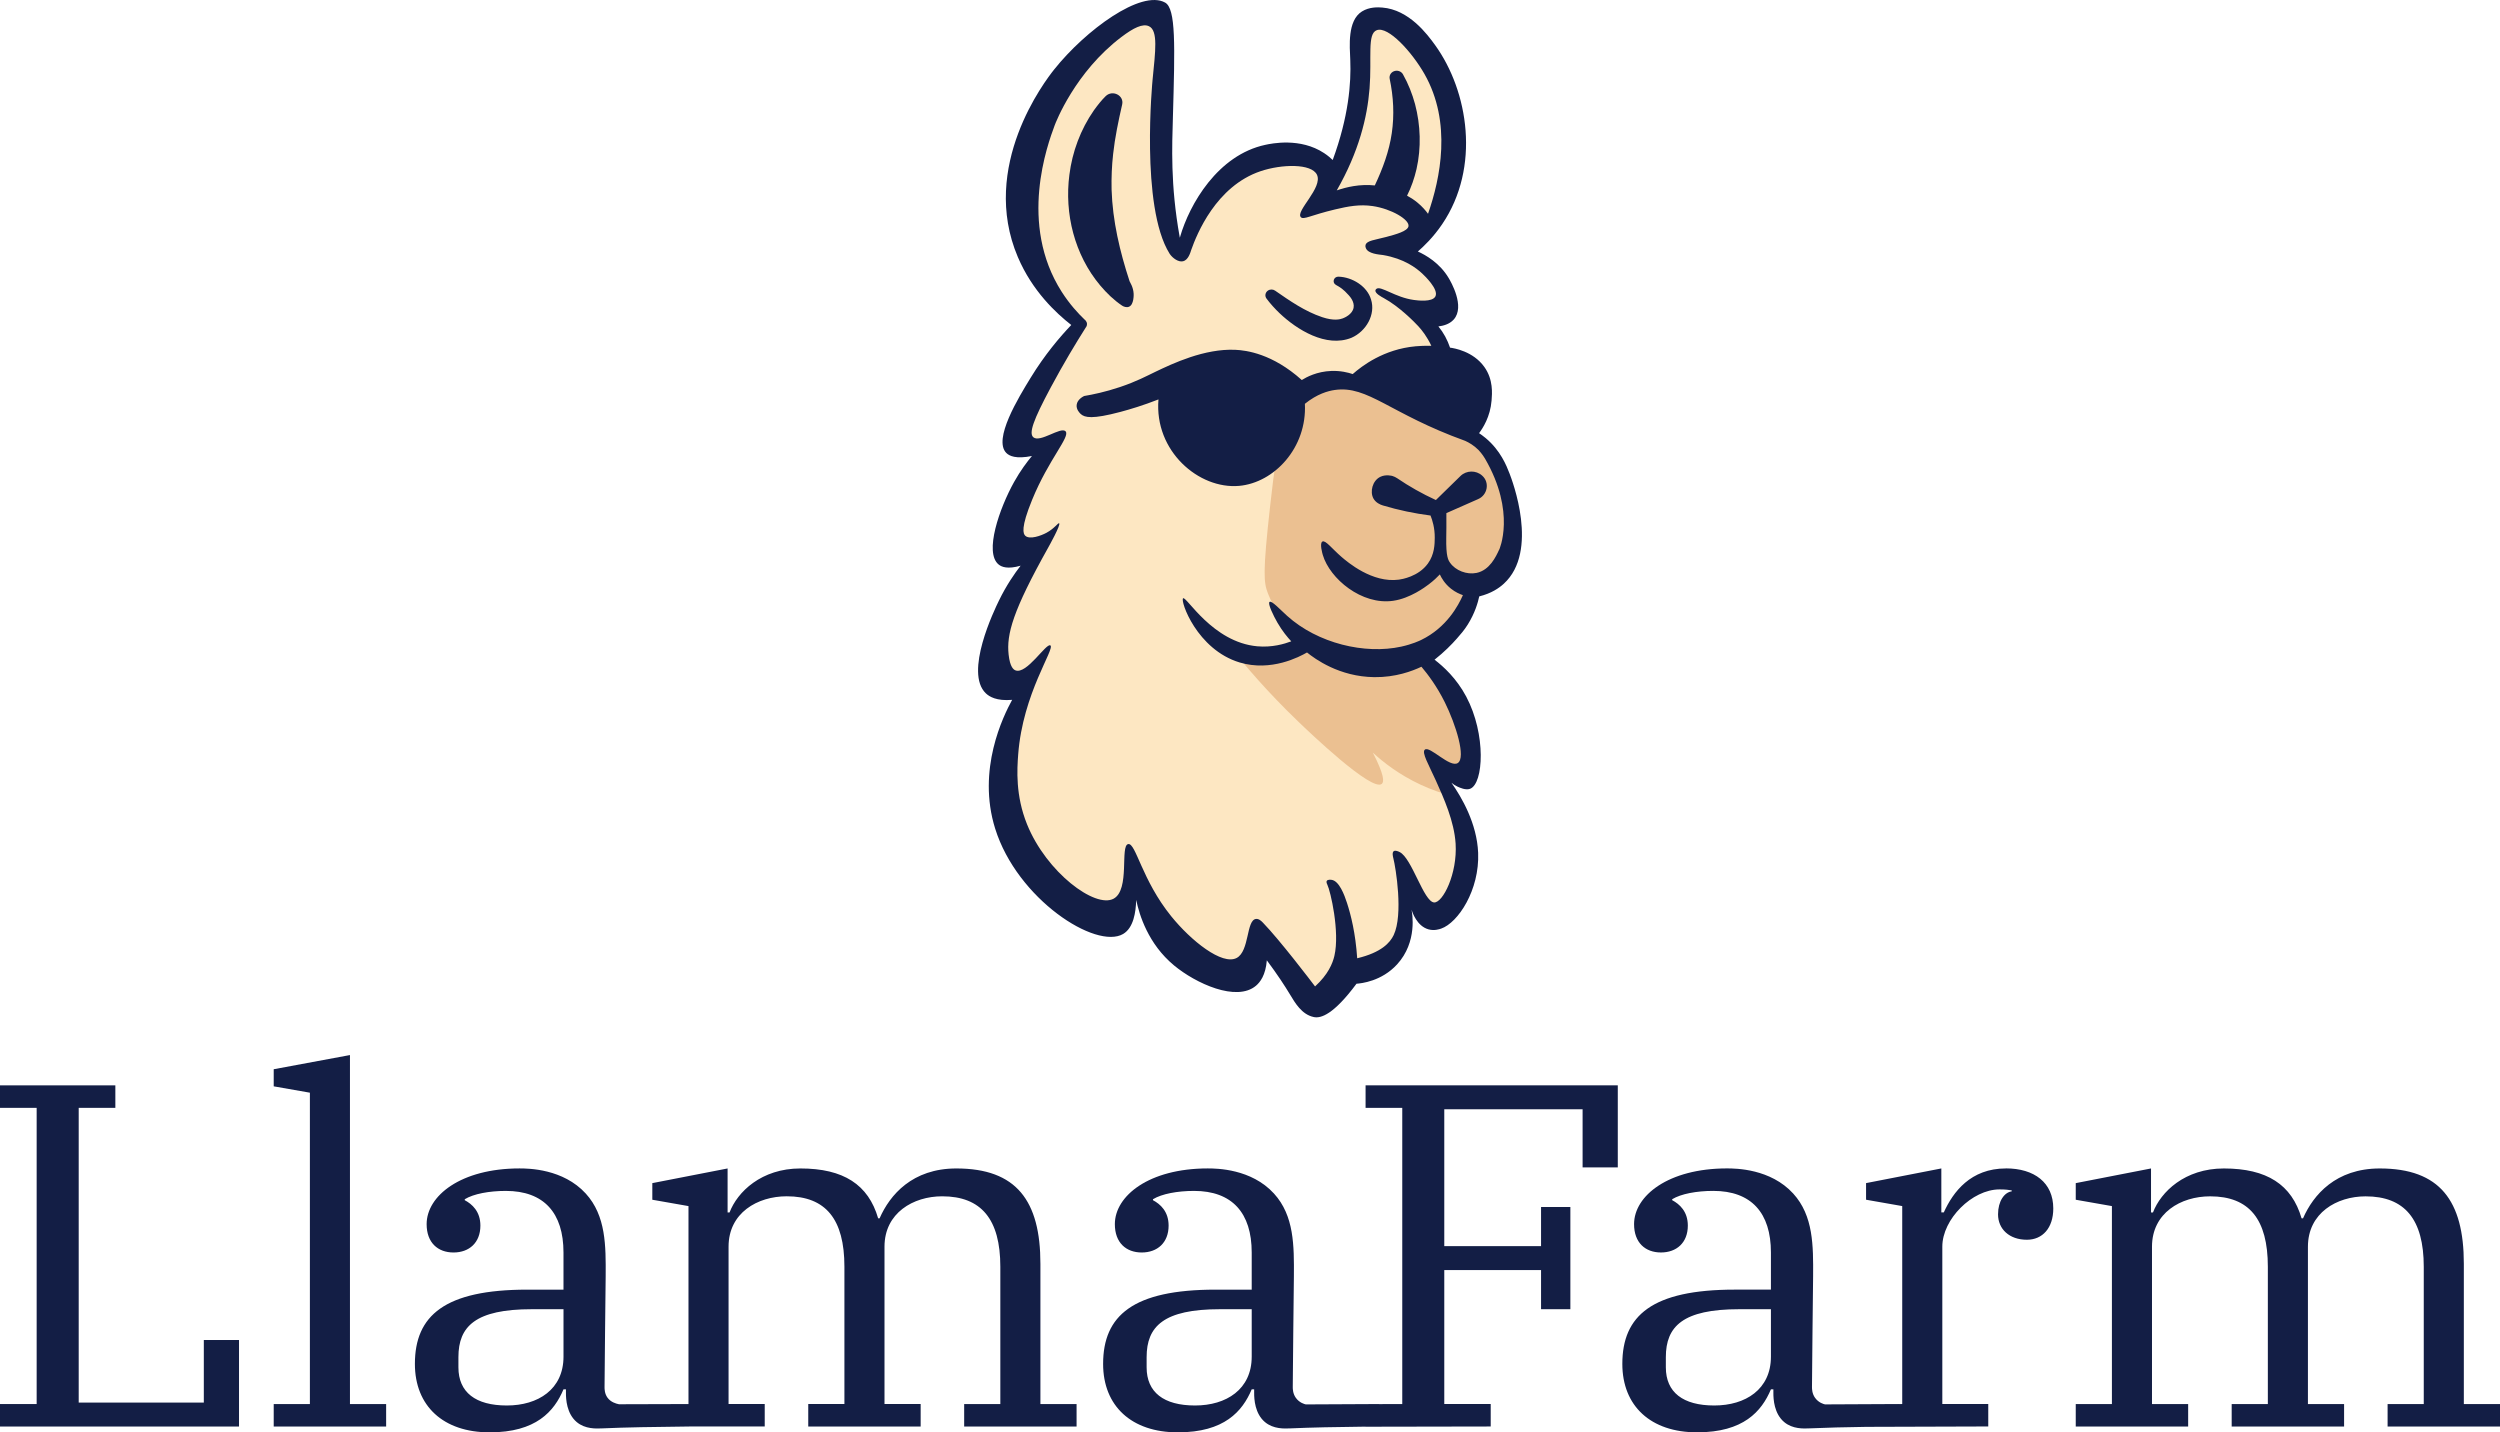
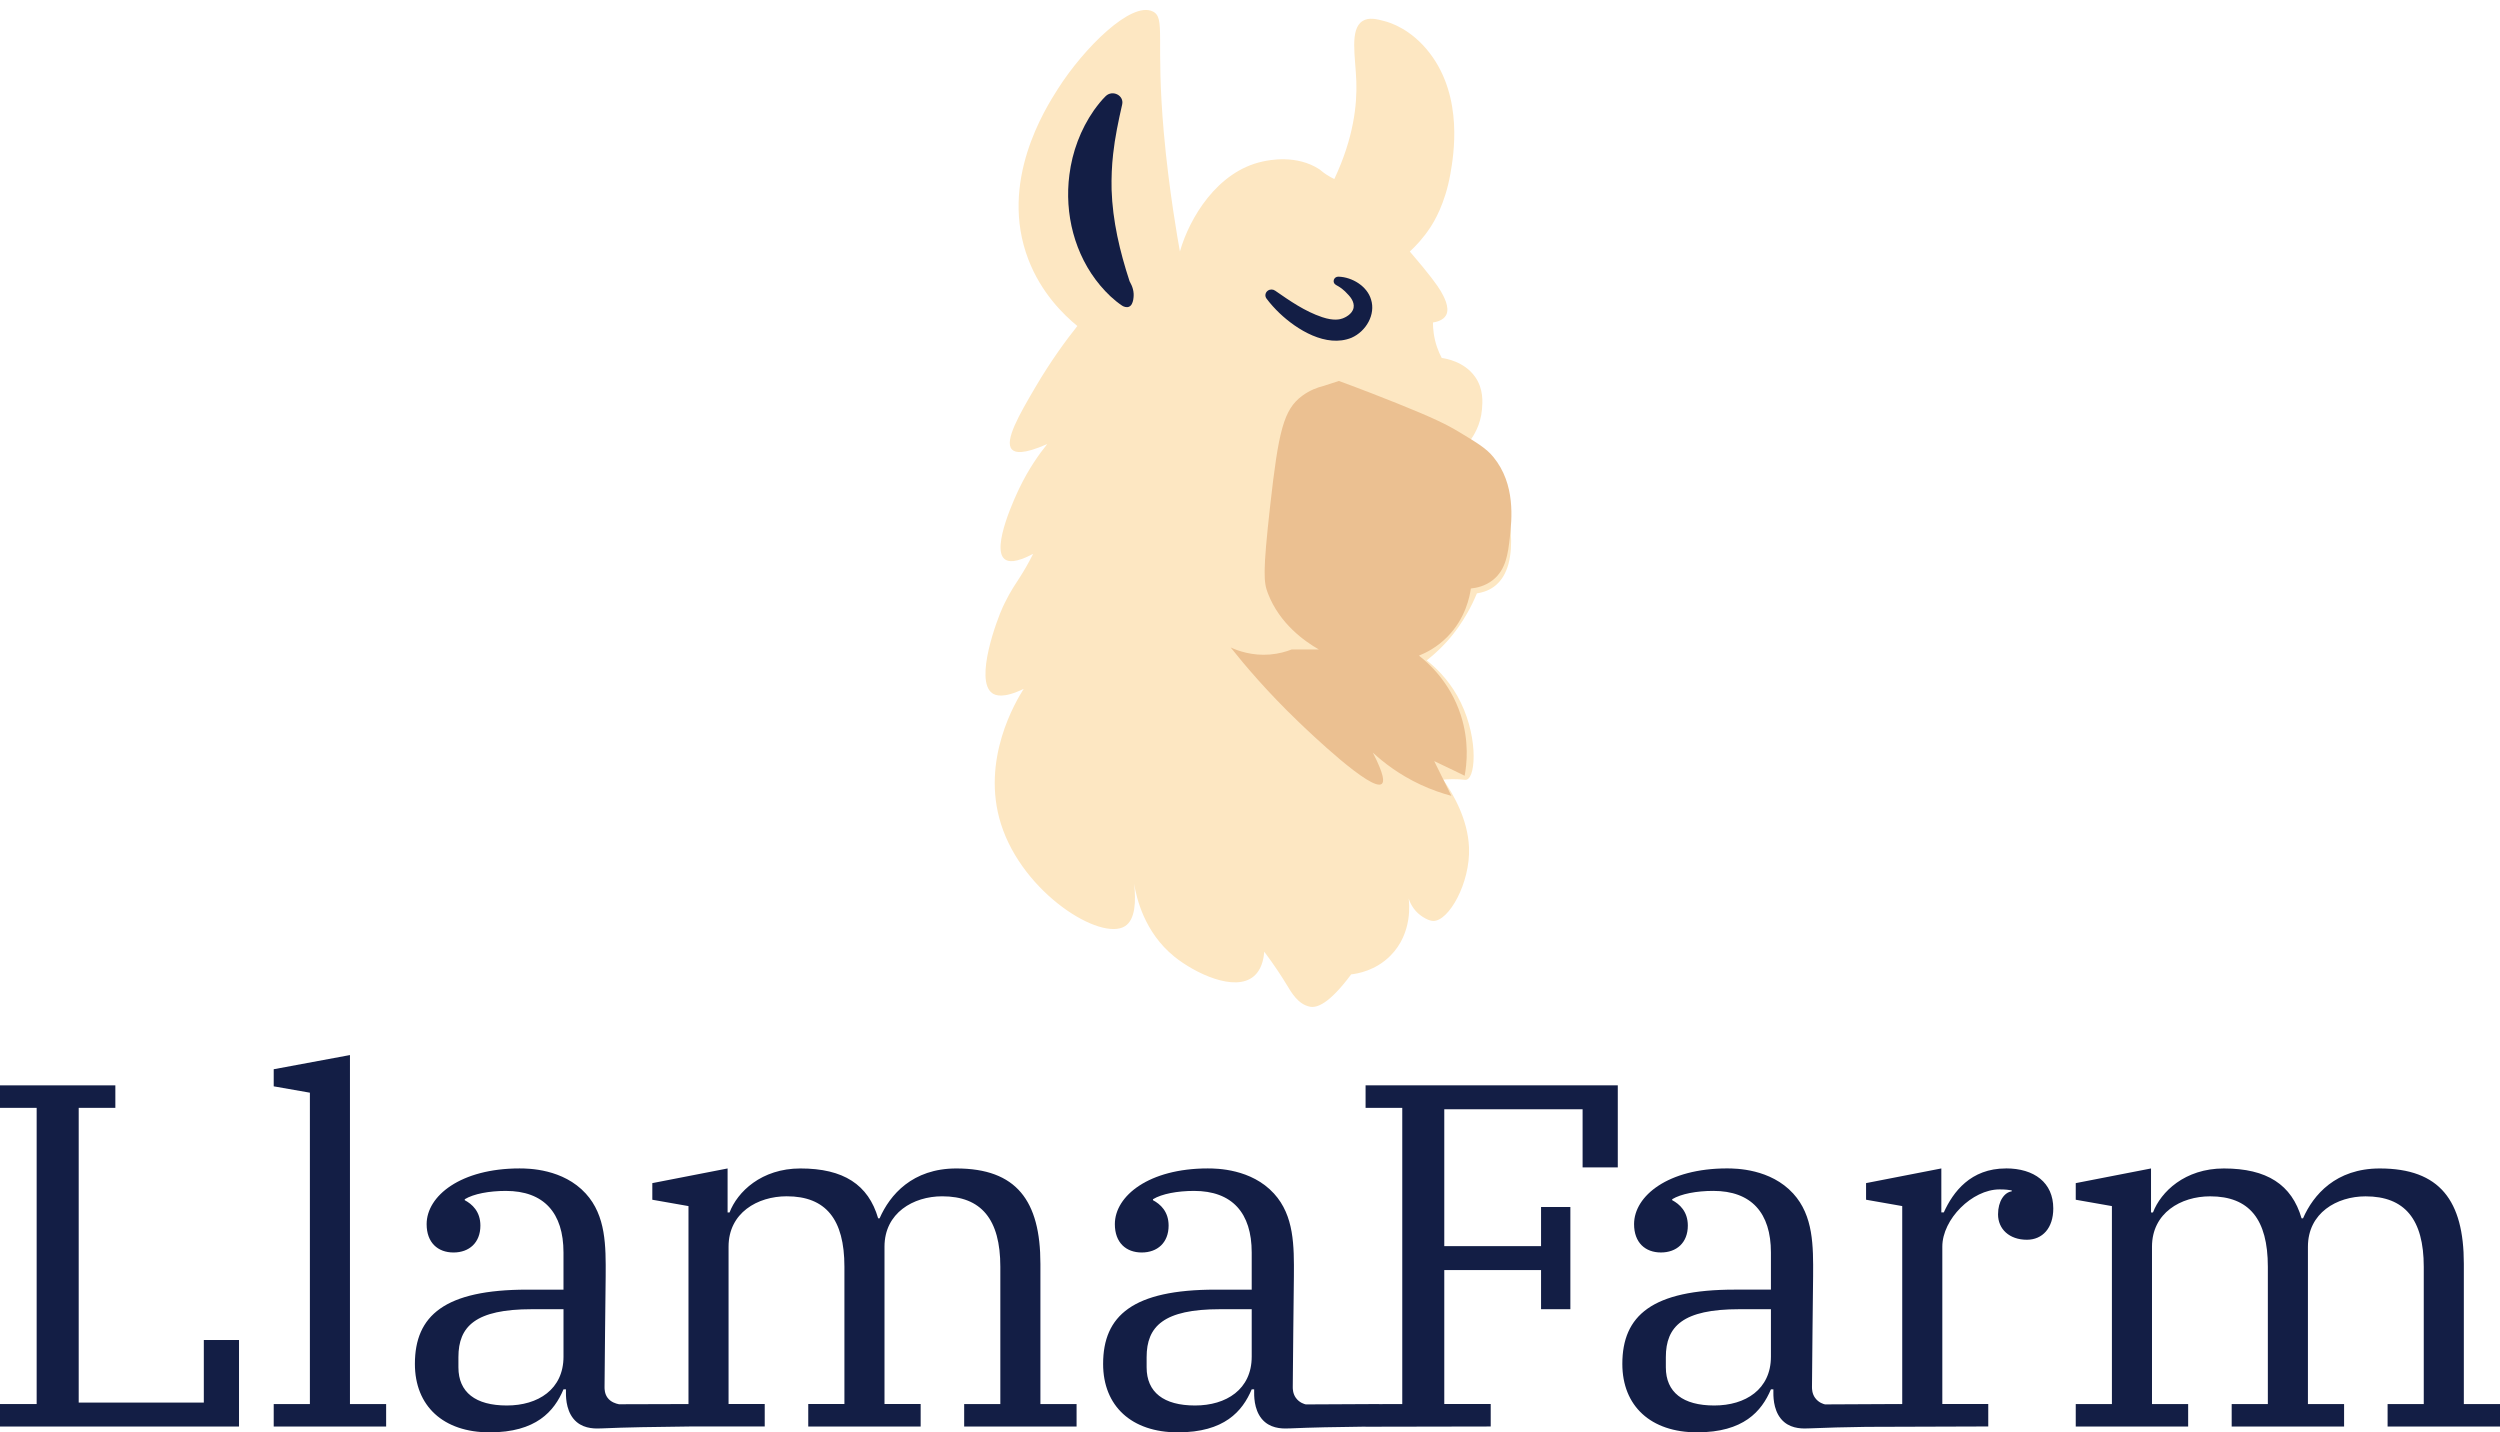
<svg xmlns="http://www.w3.org/2000/svg" id="Layer_2" viewBox="0 0 1569.91 899.49">
  <defs>
    <style>.cls-1{fill:#ebc091;}.cls-2{fill:#fde7c2;}.cls-3{fill:#131e45;}</style>
  </defs>
  <g id="Layer_1-2">
    <path class="cls-2" d="M706.46,538.68s0,0,0,0c-.02-.03-.03-.03,0,0Z" />
-     <path class="cls-2" d="M941.51,301.26c-1.75-4.58-5.42-13.87-14.43-21.4-1.64-1.37-3.09-2.37-4.06-3.01,2.24-2.98,6.83-9.96,7.62-19.9.33-4.19,1.11-12.68-4.4-20.41-6.83-9.57-18.43-11.41-20.87-11.75-1.04-1.95-2.07-4.22-2.96-6.8-2.07-6.01-2.56-11.45-2.56-15.48,1.72-.25,6.5-1.18,8.31-4.72,2.45-4.79-1.74-12.08-3.32-14.83-.04-.07-.13-.22-.26-.44-2-3.34-6.74-10.02-19.26-24.57,3.57-3.29,8.34-8.26,12.84-15.1,2.34-3.57,9.34-14.85,12.65-33.79,1.96-11.24,8.34-47.74-12.89-75.58-11.75-15.41-25.24-19.36-28.42-20.2-4.82-1.28-9.85-2.6-13.82-.1-8.29,5.23-4.47,22.42-3.95,38.04.48,14.5-1.62,35.28-13.82,61.2-1.24-.58-3.07-1.52-5.14-2.9-2.3-1.54-3.81-2.94-4.04-3.09-14.51-9.57-31.99-5.83-35.71-5.03-28.95,6.19-46.2,36.11-51.94,56.11-.05.18-.09.33-.12.44-.03-.14-.07-.39-.1-.53-1.07-5.89-6.82-38.04-10.02-74.12-5.22-58.85,1.33-72.05-6.92-76.1-13.56-6.66-43.35,23.11-59.47,48.41-8.15,12.78-37.33,58.58-18.7,107.25,8.07,21.08,22.03,34.67,30.79,41.86-6.95,8.74-16.52,21.68-26.34,38.4-10.08,17.17-19.67,33.77-14.77,39.07,1.89,2.04,6.88,3.44,22.19-3.34-4.97,6.17-11.62,15.46-17.52,27.76-1.73,3.61-17.99,37.53-9.2,44.52,2.18,1.73,6.8,2.54,17.89-3.34-3.17,6.32-6.08,11.16-8.16,14.41-2.62,4.1-6.03,8.91-9.75,16.58-.25.51-.62,1.29-1.09,2.28-3.69,7.83-17.85,45.92-6.82,54.15,2.14,1.59,7.17,3.52,19.89-2.63-4.78,7.52-27.12,44.38-14.25,84.94,13.82,43.57,62.67,73.73,77.86,64.09,6.49-4.12,6.94-15.58,5.74-26.6,1.44,8.74,6.36,30.48,25.26,45.74,12.85,10.37,37.92,22.44,49.85,12.34,2.45-2.07,5.89-6.34,6.6-15.46,6.48,8.69,10.94,15.56,14.08,20.75,3.04,5.03,7.11,12.23,14.49,13.77.03,0,.11.02.19.04,4.08.78,11.76-1.38,25.8-20.31,3.83-.44,15.25-2.26,24.69-11.76,14.13-14.22,11.75-33.5,11.42-35.86.7,2.11,2.67,7.13,7.74,10.76.73.52,4.49,3.21,7.65,3.31,9.73.29,23.42-23.81,22.51-46.12-.72-17.83-10-33.76-16.24-42.62,1.35-.12,3.4-.26,5.9-.28,6.52-.06,7.69.74,8.98.26,6.01-2.23,7.03-29.4-5.9-52.41-6.18-10.99-13.97-18.23-19.28-22.46,5.91-4.67,10.37-9.21,13.6-12.87.98-1.11,3.58-4.17,6.59-8.47,3.33-4.77,7.55-11.66,11.3-20.73,2.72-.4,6.82-1.37,10.67-4.17,18.84-13.7,8.42-54.1,3.43-67.17ZM743.02,165.22s-.01-.01-.01-.02c.02.02.02.03.01.02ZM900.6,482.29s-.06-.08-.05-.08c0,0,.02.03.05.08Z" />
+     <path class="cls-2" d="M941.51,301.26c-1.75-4.58-5.42-13.87-14.43-21.4-1.64-1.37-3.09-2.37-4.06-3.01,2.24-2.98,6.83-9.96,7.62-19.9.33-4.19,1.11-12.68-4.4-20.41-6.83-9.57-18.43-11.41-20.87-11.75-1.04-1.95-2.07-4.22-2.96-6.8-2.07-6.01-2.56-11.45-2.56-15.48,1.72-.25,6.5-1.18,8.31-4.72,2.45-4.79-1.74-12.08-3.32-14.83-.04-.07-.13-.22-.26-.44-2-3.34-6.74-10.02-19.26-24.57,3.57-3.29,8.34-8.26,12.84-15.1,2.34-3.57,9.34-14.85,12.65-33.79,1.96-11.24,8.34-47.74-12.89-75.58-11.75-15.41-25.24-19.36-28.42-20.2-4.82-1.28-9.85-2.6-13.82-.1-8.29,5.23-4.47,22.42-3.95,38.04.48,14.5-1.62,35.28-13.82,61.2-1.24-.58-3.07-1.52-5.14-2.9-2.3-1.54-3.81-2.94-4.04-3.09-14.51-9.57-31.99-5.83-35.71-5.03-28.95,6.19-46.2,36.11-51.94,56.11-.05.18-.09.33-.12.44-.03-.14-.07-.39-.1-.53-1.07-5.89-6.82-38.04-10.02-74.12-5.22-58.85,1.33-72.05-6.92-76.1-13.56-6.66-43.35,23.11-59.47,48.41-8.15,12.78-37.33,58.58-18.7,107.25,8.07,21.08,22.03,34.67,30.79,41.86-6.95,8.74-16.52,21.68-26.34,38.4-10.08,17.17-19.67,33.77-14.77,39.07,1.89,2.04,6.88,3.44,22.19-3.34-4.97,6.17-11.62,15.46-17.52,27.76-1.73,3.61-17.99,37.53-9.2,44.52,2.18,1.73,6.8,2.54,17.89-3.34-3.17,6.32-6.08,11.16-8.16,14.41-2.62,4.1-6.03,8.91-9.75,16.58-.25.51-.62,1.29-1.09,2.28-3.69,7.83-17.85,45.92-6.82,54.15,2.14,1.59,7.17,3.52,19.89-2.63-4.78,7.52-27.12,44.38-14.25,84.94,13.82,43.57,62.67,73.73,77.86,64.09,6.49-4.12,6.94-15.58,5.74-26.6,1.44,8.74,6.36,30.48,25.26,45.74,12.85,10.37,37.92,22.44,49.85,12.34,2.45-2.07,5.89-6.34,6.6-15.46,6.48,8.69,10.94,15.56,14.08,20.75,3.04,5.03,7.11,12.23,14.49,13.77.03,0,.11.02.19.04,4.08.78,11.76-1.38,25.8-20.31,3.83-.44,15.25-2.26,24.69-11.76,14.13-14.22,11.75-33.5,11.42-35.86.7,2.11,2.67,7.13,7.74,10.76.73.52,4.49,3.21,7.65,3.31,9.73.29,23.42-23.81,22.51-46.12-.72-17.83-10-33.76-16.24-42.62,1.35-.12,3.4-.26,5.9-.28,6.52-.06,7.69.74,8.98.26,6.01-2.23,7.03-29.4-5.9-52.41-6.18-10.99-13.97-18.23-19.28-22.46,5.91-4.67,10.37-9.21,13.6-12.87.98-1.11,3.58-4.17,6.59-8.47,3.33-4.77,7.55-11.66,11.3-20.73,2.72-.4,6.82-1.37,10.67-4.17,18.84-13.7,8.42-54.1,3.43-67.17ZM743.02,165.22s-.01-.01-.01-.02c.02.02.02.03.01.02Zs-.06-.08-.05-.08c0,0,.02.03.05.08Z" />
    <path class="cls-1" d="M830.91,242.4c-3.46.89-8.33,2.59-13.14,6.13-11.72,8.63-14.9,22.17-20.16,69.12-4.75,42.44-4.03,48.14-1.38,55.02,7.35,19.02,22.88,29.94,31.96,35.18h-17.09c-3.44,1.34-8.06,2.7-13.61,3.16-11.21.93-20.08-2.33-24.68-4.43,8.84,11.12,23.05,27.94,42.52,46.62,6.54,6.27,46.14,44.27,52.39,39.05,1.46-1.22,1.74-5.33-5.63-19.62,6.83,6.29,16.72,13.94,29.96,20.11,7,3.26,13.58,5.49,19.37,7.02-3.6-7.27-7.2-14.55-10.8-21.82,4.23,1.99,8.48,4.02,12.75,6.09,2.14,1.04,4.26,2.08,6.38,3.12,1.31-7.08,2.99-21.5-2.48-38.25-6.8-20.82-20.56-32.78-26.21-37.19,4.53-1.82,11.32-5.25,17.71-11.69,11.48-11.56,14.14-25.25,14.88-30.46,3.49-.36,8.94-1.46,13.81-5.31,8.23-6.5,9.51-16.61,10.63-26.56,1.29-11.52,3.74-33.5-10.27-50.65-4.46-5.45-10.05-8.83-21.25-15.58-8.07-4.87-16.13-8.88-38.96-18.06-9.4-3.78-21.9-8.68-36.84-14.17-3.28,1.06-6.56,2.12-9.84,3.18Z" />
    <path class="cls-3" d="M705.31,542.23s0,0,0,0c-.02-.03-.03-.04,0,0Z" />
-     <path class="cls-3" d="M947.88,297.22c-1.84-4.8-5.63-14.34-14.89-22.09-1.69-1.41-3.19-2.45-4.19-3.11,2.31-3.08,7.05-10.28,7.86-20.54.34-4.33,1.15-13.08-4.55-21.06-7.05-9.87-19.02-11.78-21.54-12.12-.8-2.35-1.8-4.74-3.05-7.02-1.21-2.22-2.65-4.34-4.26-6.31,2.83-.33,6.86-1.28,9.57-4.26,7.48-8.22-2.01-24.25-3.07-26.04-5.65-9.54-14.38-14.46-19.39-16.74,3.6-3.13,9.66-8.86,15.29-17.18,24.19-35.74,16.41-83.51-4.44-112.4-4.99-6.91-16.4-22.28-33.2-23.61-2.72-.22-8.11-.46-12.77,2.46-9.21,5.78-7.68,21.77-7.32,30.49.59,14.48-.98,35.41-11.03,62.79-1.18-1.14-2.99-2.75-5.42-4.35-14.97-9.87-33.01-6.01-36.85-5.19-29.88,6.39-47.68,37.27-53.6,57.9-.05.19-.1.34-.13.45-.02-.13-.06-.32-.1-.55-5.93-32.88-4.74-57.57-4.25-75.03,1.28-45.52,1.93-68.28-4.89-72.09-14.96-8.37-49.98,17.29-69.71,42.06-5.6,7.03-46.99,60.77-22.78,117.72,9.09,21.38,24.03,35.23,33.56,42.68-7.18,7.54-16.58,18.55-25.49,33.1-7.68,12.53-23.73,38.73-15.31,47.25,1.91,1.93,6.03,3.92,16.1,1.92-3,3.6-7.19,9.1-11.23,16.35-9.12,16.38-18.92,44.28-9.69,51.79,1.88,1.53,5.64,3.1,13.81.74-3.75,4.85-8.9,12.23-13.63,21.95-2.84,5.84-21.91,45.22-8.17,58.24,2.12,2.01,6.62,4.9,16.48,4.06-5.55,10.14-22.26,43.81-10.66,80.88,13.88,44.35,63.33,76.11,80.35,66.14,6.56-3.85,8-13.72,8.2-21.39,1.98,9.35,7.45,27.6,23.79,41.15,13.57,11.26,39.22,23.09,51.44,12.74,2.53-2.14,6.07-6.55,6.81-15.96,6.69,8.97,11.29,16.06,14.53,21.42,3.14,5.19,7.34,12.62,14.95,14.21.03,0,.11.02.2.04,4.22.8,12.14-1.43,26.63-20.96,3.05-.23,15.73-1.53,25.48-12.14,12.97-14.12,9.47-32.45,9.08-34.34.46,1.48,3.33,10.32,10.69,12.34,3.62.99,6.77-.1,7.9-.48,10.63-3.66,24.19-24.21,23.24-47.6-.75-18.4-10.32-34.84-16.76-43.98,1.1.91,2.36,1.76,3.81,2.43,1.41.65,5.15,2.38,7.88,1.36,8.5-3.19,10.18-34.2-2.41-57.89-6.11-11.5-14.35-18.94-19.9-23.18,6.1-4.82,10.7-9.5,14.03-13.29,2.35-2.67,4.55-5.16,6.8-8.74,4.58-7.28,6.43-13.99,7.24-17.72,7.59-1.89,12.41-5.19,15.44-7.98,22.28-20.43,5.25-64.86,3.54-69.32ZM860.02,55.71c1.54-19.66-1.59-34.45,4.53-36.75,7.2-2.72,22.13,13.74,29.96,27.5,17.38,30.56,9.94,65.75,2.24,87.8-1.47-2.02-3.59-4.52-6.56-6.97-2.36-1.95-4.66-3.38-6.61-4.41,2.67-5.32,4.61-10.96,5.94-16.7,3.03-13.4,2.57-27.61-.93-40.82-1.78-6.54-4.29-12.85-7.59-18.71-.9-1.6-2.83-2.53-4.81-2.16-2.42.45-4,2.67-3.53,4.96,2.41,11.37,2.99,22.75,1.33,34.15-1.64,11.41-5.72,22.36-10.66,32.84-4.5-.47-9.04-.27-13.34.43-3.67.59-7.18,1.54-10.55,2.68,13.9-24.29,19.16-45.94,20.57-63.83ZM743.05,156.81s-.01-.02-.01-.02c.02.02.02.03.01.02ZM941.4,345.19c-2.02,4.39-5.93,12.86-14.17,14.58-6.12,1.27-13.24-1.48-16.67-6.43-1.06-1.53-2.59-3.65-2.36-15.9.06-3.29.13-8.54.07-15.22,7.16-3.16,18.76-8.28,19.87-8.77,6.01-2.53,7.47-10.51,2.61-14.77-3.82-3.49-9.91-3.39-13.61.22l-15.46,15.11c-8.62-3.96-16.76-8.56-24.32-13.71-.86-.58-1.86-1.07-2.92-1.39-.29-.09-4.14-1.15-7.59.49-5.06,2.41-6.71,9.44-4.38,13.64,1.47,2.64,4.26,3.87,5.99,4.38,9.86,2.94,19.87,5.03,29.86,6.31,1.19,2.97,2.71,7.84,2.65,13.94-.04,4.02-.11,10.43-4.31,16.22-6,8.28-16.54,9.87-18.18,10.1-16.78,2.29-32.35-11.1-36.04-14.26-5.95-5.12-10.05-10.66-11.99-9.68-1.95.98-.01,7.67.22,8.44,4.42,14.92,24.45,31.65,44.2,28.78,10.66-1.54,20.06-8.61,22.27-10.27,3.14-2.36,5.47-4.63,7.03-6.29.95,2.08,2.99,5.77,6.98,8.95,2.81,2.24,5.59,3.42,7.5,4.06-2.82,6.39-10.16,20.37-26.22,28.15-1.06.51-5.61,2.67-12.48,4.18-22.85,5.02-52.41-1.98-71.66-19.3-4.4-3.96-9.71-9.76-11.03-8.8-1.4,1.02,2.53,8.91,4.92,13.05,3.06,5.3,6.33,9.21,8.68,11.73-4.32,1.63-12.01,3.95-21.3,3.12-28.22-2.52-44.62-31.74-46.63-30.14-1.93,1.54,8.65,32.21,35.53,40.29,19.78,5.95,37.6-3.59,42.29-6.28,5.01,4.04,20.26,15.24,42.26,15.5,13.34.16,23.75-3.78,29.59-6.54,4.01,4.74,9.64,12.17,14.63,22.21,6.99,14.06,13.49,34.9,8.18,38.27-5.01,3.18-17.63-11.07-20.69-8.4-2.07,1.81,2.45,9.45,6.96,19.42,4.98,11.02,11.52,25.62,12.39,39.61,1.17,18.93-8.06,37.24-13.51,36.91-6.52-.4-13.94-27.88-21.63-31.64-.69-.34-2.72-1.33-3.75-.53-1.15.91-.42,3.6-.22,4.39,1.54,6.04,6.34,35.39.21,48.29-2.26,4.75-7.72,10.92-22.9,14.54-1.05-15.77-3.98-27.29-6.4-34.72-1.64-5.05-4.91-13.94-9.75-14.54-.51-.06-2.34-.27-2.93.64-.52.8.17,2.1.33,2.42,1.96,3.94,7.96,29.67,4.41,44.75-1.1,4.68-3.9,11.64-12.12,19.13-2.39-3.15-22.13-29.11-32.77-40.08-.89-.92-2.47-2.5-4.32-2.3-6.21.69-4.01,20.19-12.14,24.5-9.1,4.82-28.6-10.71-41.12-26.2-18.5-22.89-22.2-46.15-26.99-45.31-5.28.93,1.29,28.6-9.16,34.29-11.53,6.28-42.16-16.48-54.37-46.7-7.32-18.11-6.26-34.56-5.56-43.86,2.88-38.47,23.42-66.62,20.19-68.51-2.66-1.55-14.86,18.46-21.91,15.69-1.15-.45-3.41-1.98-4.28-9.84-1.42-12.85,2.58-27.49,24.86-67.28.39-.7,8.09-14.45,6.86-15.25-.65-.42-2.92,3.29-7.98,5.99-3.53,1.89-10.36,4.32-13.17,1.96-1.53-1.28-3.05-5.03,4.2-22.73,10.54-25.72,24.18-39.73,20.95-43-2.97-3.01-15.99,7.36-20.19,3.79-2.97-2.52-.08-10.75,10.83-31.14,8.2-15.31,15.87-28.01,21.96-37.62h0c.2-.23.92-1.11.89-2.39-.05-1.63-1.29-2.59-1.47-2.73-3.98-3.8-9.38-9.6-14.41-17.46-27.3-42.73-8.85-92.59-4.45-104.48.68-1.85,12.83-33.52,41.96-55.56,7.66-5.79,13.36-8.55,17.22-6.78,5.92,2.7,4.08,15.67,2.32,33.69,0,0-7.8,79.66,10.67,109.13.11.17.23.35.23.35,1.74,2.46,5.3,5.15,8.25,4.45,3.22-.76,4.56-5.28,5.15-7.17,3.45-9.74,15.53-39.96,43.56-49.4,13.22-4.45,31.87-4.92,35.35,2.2,3.96,8.12-13.67,22.97-10.08,26.7,1.72,1.79,6.11-1.23,21.57-4.9,8.21-1.95,15.35-3.29,23.58-2.08,11.67,1.72,23.16,8.5,22.43,12.67-.54,3.09-7.87,5.09-14.04,6.73-7.13,1.9-12.14,2.24-12.91,4.99-.27.97.1,1.84.23,2.13,1.47,3.42,7.95,3.88,10.78,4.23,13.16,2.26,20.8,8.08,24.6,11.65,1.2,1.13,10.54,9.91,8.23,14.34-1.97,3.77-11.39,2.5-13.47,2.22-11.91-1.61-20.9-9.21-23.59-6.95-.13.11-.5.42-.59.92-.35,1.9,3.89,4.12,5.22,4.84,9.81,5.33,19.38,15.16,21.68,17.65,2.36,2.55,5.48,6.52,8.21,12.33-4.84-.11-8.59.19-9.88.3-20.05,1.82-33.78,12.4-39.49,17.44-2.97-1-7.63-2.16-13.39-1.96-9.06.32-15.63,3.85-18.59,5.7-18.46-16.58-34.84-18.65-41.67-18.97-19.44-.91-39.57,8.69-50.19,13.77-5.45,2.6-11.82,6.09-22.35,9.62-9.21,3.09-17.1,4.71-22.44,5.61-.44.2-4.33,2.06-4.73,5.58-.34,2.98,2.04,5.26,2.62,5.77,2.5,2.22,7.16,3.35,24.89-1.37,6.08-1.62,14.3-4.09,23.87-7.83-2.72,32.44,25.36,56.53,50.64,54.29,22-1.95,42.72-23.93,41.3-51.54,7.79-6.27,14.54-8.07,18.77-8.68,20.81-3.01,34.52,14.86,81.82,31.92.01,0,.07.03.08.03,2.3,1.04,5.49,2.82,8.44,5.83.11.11,2.4,2.56,4,5.32,19.67,33.86,8.9,57.23,8.9,57.23ZM905.67,484.03c-.04-.05-.06-.08-.05-.08,0,0,.02.03.05.08Z" />
    <path class="cls-3" d="M704.64,191.93c1.01.68,2.76,1.3,4.26.72,3.27-1.26,3.01-7.78,2.99-8.18-.21-4.24-2.37-7.29-2.55-7.84-6.16-18.78-10.68-37.93-11.3-57.56-.16-7.48.13-15,.98-22.45,1.09-10.15,3.36-20.92,5.66-31,1.32-5.66-6.03-9.43-10.35-5.25-2.75,2.7-5.15,5.79-7.38,8.88-8.41,12.06-13.61,26.16-15.41,40.5-3.18,24.31,3.14,50.19,19.37,69.53,4,4.74,8.48,9.12,13.73,12.65Z" />
    <path class="cls-3" d="M803.61,196.76c10.69,10.17,29.16,21.78,45.05,15.36,9.23-4.02,15.31-14.65,12.3-24.07-2.47-8.36-11.83-14.04-20.4-14.31-3.04-.14-4.29,3.69-1.64,5.18,2.8,1.57,4.54,2.6,7.99,6.43.87.96,3.79,4.22,3.09,7.93-.8,4.2-5.71,6.24-6.76,6.64-1.68.64-5.62,1.71-12.98-.76-10.87-3.65-20.22-10.19-29.52-16.63-1.29-.92-3.11-.99-4.5-.06-1.72,1.15-2.13,3.4-.92,5.02,2.46,3.29,5.26,6.37,8.29,9.28Z" />
    <polygon class="cls-3" points="127.99 880.77 49.42 880.77 49.42 695.69 72.44 695.69 72.44 681.57 0 681.57 0 695.69 23.02 695.69 23.02 881.69 0 881.69 0 895.81 150.09 895.81 150.09 841.48 127.99 841.48 127.99 880.77" />
    <polygon class="cls-3" points="219.76 662.54 171.88 671.44 171.88 682.18 194.6 686.17 194.6 881.69 171.88 881.69 171.88 895.81 242.48 895.81 242.48 881.69 219.76 881.69 219.76 662.54" />
    <path class="cls-3" d="M653.34,793.6c0-39.59-15.04-59.85-52.79-59.85-27.62,0-41.74,16.58-48.19,31.31h-.92c-6.14-21.18-21.79-31.31-48.8-31.31-24.55,0-39.59,14.73-44.51,27.62h-1.23v-27.62l-47.27,9.21v10.43l22.71,3.99v124.31c-14.55.04-29.11.09-43.66.13-2.05-.41-5.14-1.39-7.12-4.03-1.92-2.56-1.93-5.54-1.93-6.76-.02-7.29.67-64.29.71-69.6.12-19.02.25-37.95-12.51-51.93-14.21-15.57-35.94-15.77-41.6-15.77-36.83,0-58.32,17.19-58.32,34.99,0,11.66,7.06,17.8,16.88,17.8s16.88-6.14,16.88-16.88c0-8.9-5.22-13.51-9.82-15.96v-.61c5.52-3.37,15.34-5.22,25.78-5.22,23.94,0,36.22,13.81,36.22,38.67v23.33h-22.71c-51.87,0-70.6,16.27-70.6,46.65,0,26.4,17.8,42.97,46.96,42.97s40.52-13.2,46.35-27.01h1.54v2.15c-.04,4.13.49,13.11,6.76,18.39,5.33,4.49,12.26,4.14,16.1,3.97,14.68-.66,32.64-.94,54.8-1.18h47.17v-14.12h-22.71v-98.83c0-21.18,18.11-31.61,36.53-31.61,24.55,0,36.22,14.43,36.22,44.2v86.25h-22.71v14.12h70.59v-14.12h-22.71v-98.83c0-21.18,18.11-31.61,36.22-31.61,24.55,0,36.52,14.43,36.52,44.2v86.25h-22.71v14.12h70.59v-14.12h-22.71v-88.09ZM353.86,851.91c0,20.57-15.96,30.69-35.6,30.69s-30.39-8.29-30.39-23.94v-6.44c0-19.34,10.74-30.08,46.04-30.08h19.95v29.77Z" />
    <path class="cls-3" d="M857.55,695.69h23.02v186c-4.86.01-9.71.03-14.57.04,0-.01,0-.03,0-.04-15.33.08-30.65.16-45.98.23-.79-.17-4.02-.98-6.28-4.13-1.88-2.62-1.93-5.56-1.93-6.76-.02-7.29.67-64.29.71-69.6.12-19.02.25-37.95-12.51-51.93-14.21-15.57-35.94-15.77-41.6-15.77-36.83,0-58.32,17.19-58.32,34.99,0,11.66,7.06,17.8,16.88,17.8s16.88-6.14,16.88-16.88c0-8.9-5.22-13.51-9.82-15.96v-.61c5.52-3.37,15.34-5.22,25.78-5.22,23.94,0,36.22,13.81,36.22,38.67v23.33h-22.71c-51.87,0-70.6,16.27-70.6,46.65,0,26.4,17.8,42.97,46.96,42.97s40.52-13.2,46.35-27.01h1.54v2.15c-.04,4.13.49,13.11,6.76,18.39,5.33,4.49,12.26,4.14,16.1,3.97,12.95-.58,28.45-.87,47.13-1.09,0,.02,0,.04,0,.06,26.19-.05,52.38-.1,78.56-.15v-14.12h-29.16v-84.1h60.77v24.55h18.41v-64.15h-18.41v24.55h-60.77v-85.94h86.86v36.53h22.1v-51.56h-158.38v14.12ZM786.03,851.91c0,20.57-15.96,30.69-35.6,30.69s-30.39-8.29-30.39-23.94v-6.44c0-19.34,10.74-30.08,46.04-30.08h19.95v29.77Z" />
    <path class="cls-3" d="M1259.61,733.74c-22.1,0-33.15,14.73-38.98,27.62h-1.54v-27.62l-47.27,9.21v10.43l22.71,3.99v124.31c-.83,0-1.66,0-2.48.01,0,0,0,0,0-.01-15.33.08-30.65.16-45.98.23-.79-.17-4.02-.98-6.28-4.13-1.88-2.62-1.93-5.56-1.93-6.76-.02-7.29.67-64.29.71-69.6.12-19.02.25-37.95-12.51-51.93-14.21-15.57-35.94-15.77-41.6-15.77-36.83,0-58.32,17.19-58.32,34.99,0,11.66,7.06,17.8,16.88,17.8s16.88-6.14,16.88-16.88c0-8.9-5.22-13.51-9.82-15.96v-.61c5.52-3.37,15.34-5.22,25.78-5.22,23.94,0,36.22,13.81,36.22,38.67v23.33h-22.71c-51.87,0-70.6,16.27-70.6,46.65,0,26.4,17.8,42.97,46.96,42.97s40.52-13.2,46.35-27.01h1.54v2.15c-.04,4.13.49,13.11,6.76,18.39,5.33,4.49,12.26,4.14,16.1,3.97,10.16-.46,21.93-.73,35.53-.94,25.52-.08,51.03-.16,76.55-.25v-14.12h-28.85v-98.83c0-17.19,18.72-35.91,35.91-35.91,3.68,0,6.14.31,7.67.61v.61c-4.6.61-8.59,6.14-8.59,14.43,0,9.21,7.06,15.96,18.11,15.96,9.82,0,16.58-7.37,16.58-19.64,0-16.27-11.97-25.17-29.77-25.17ZM1112.08,851.91c0,20.57-15.96,30.69-35.6,30.69s-30.39-8.29-30.39-23.94v-6.44c0-19.34,10.74-30.08,46.04-30.08h19.95v29.77Z" />
    <path class="cls-3" d="M1547.2,881.69v-88.09c0-39.59-15.04-59.85-52.79-59.85-27.62,0-41.74,16.58-48.19,31.31h-.92c-6.14-21.18-21.79-31.31-48.8-31.31-24.55,0-39.59,14.73-44.51,27.62h-1.23v-27.62l-47.27,9.21v10.43l22.71,3.99v124.31h-22.71v14.12h70.59v-14.12h-22.71v-98.83c0-21.18,18.11-31.61,36.53-31.61,24.55,0,36.22,14.43,36.22,44.2v86.25h-22.71v14.12h70.59v-14.12h-22.71v-98.83c0-21.18,18.11-31.61,36.22-31.61,24.55,0,36.52,14.43,36.52,44.2v86.25h-22.71v14.12h70.59v-14.12h-22.71Z" />
  </g>
</svg>